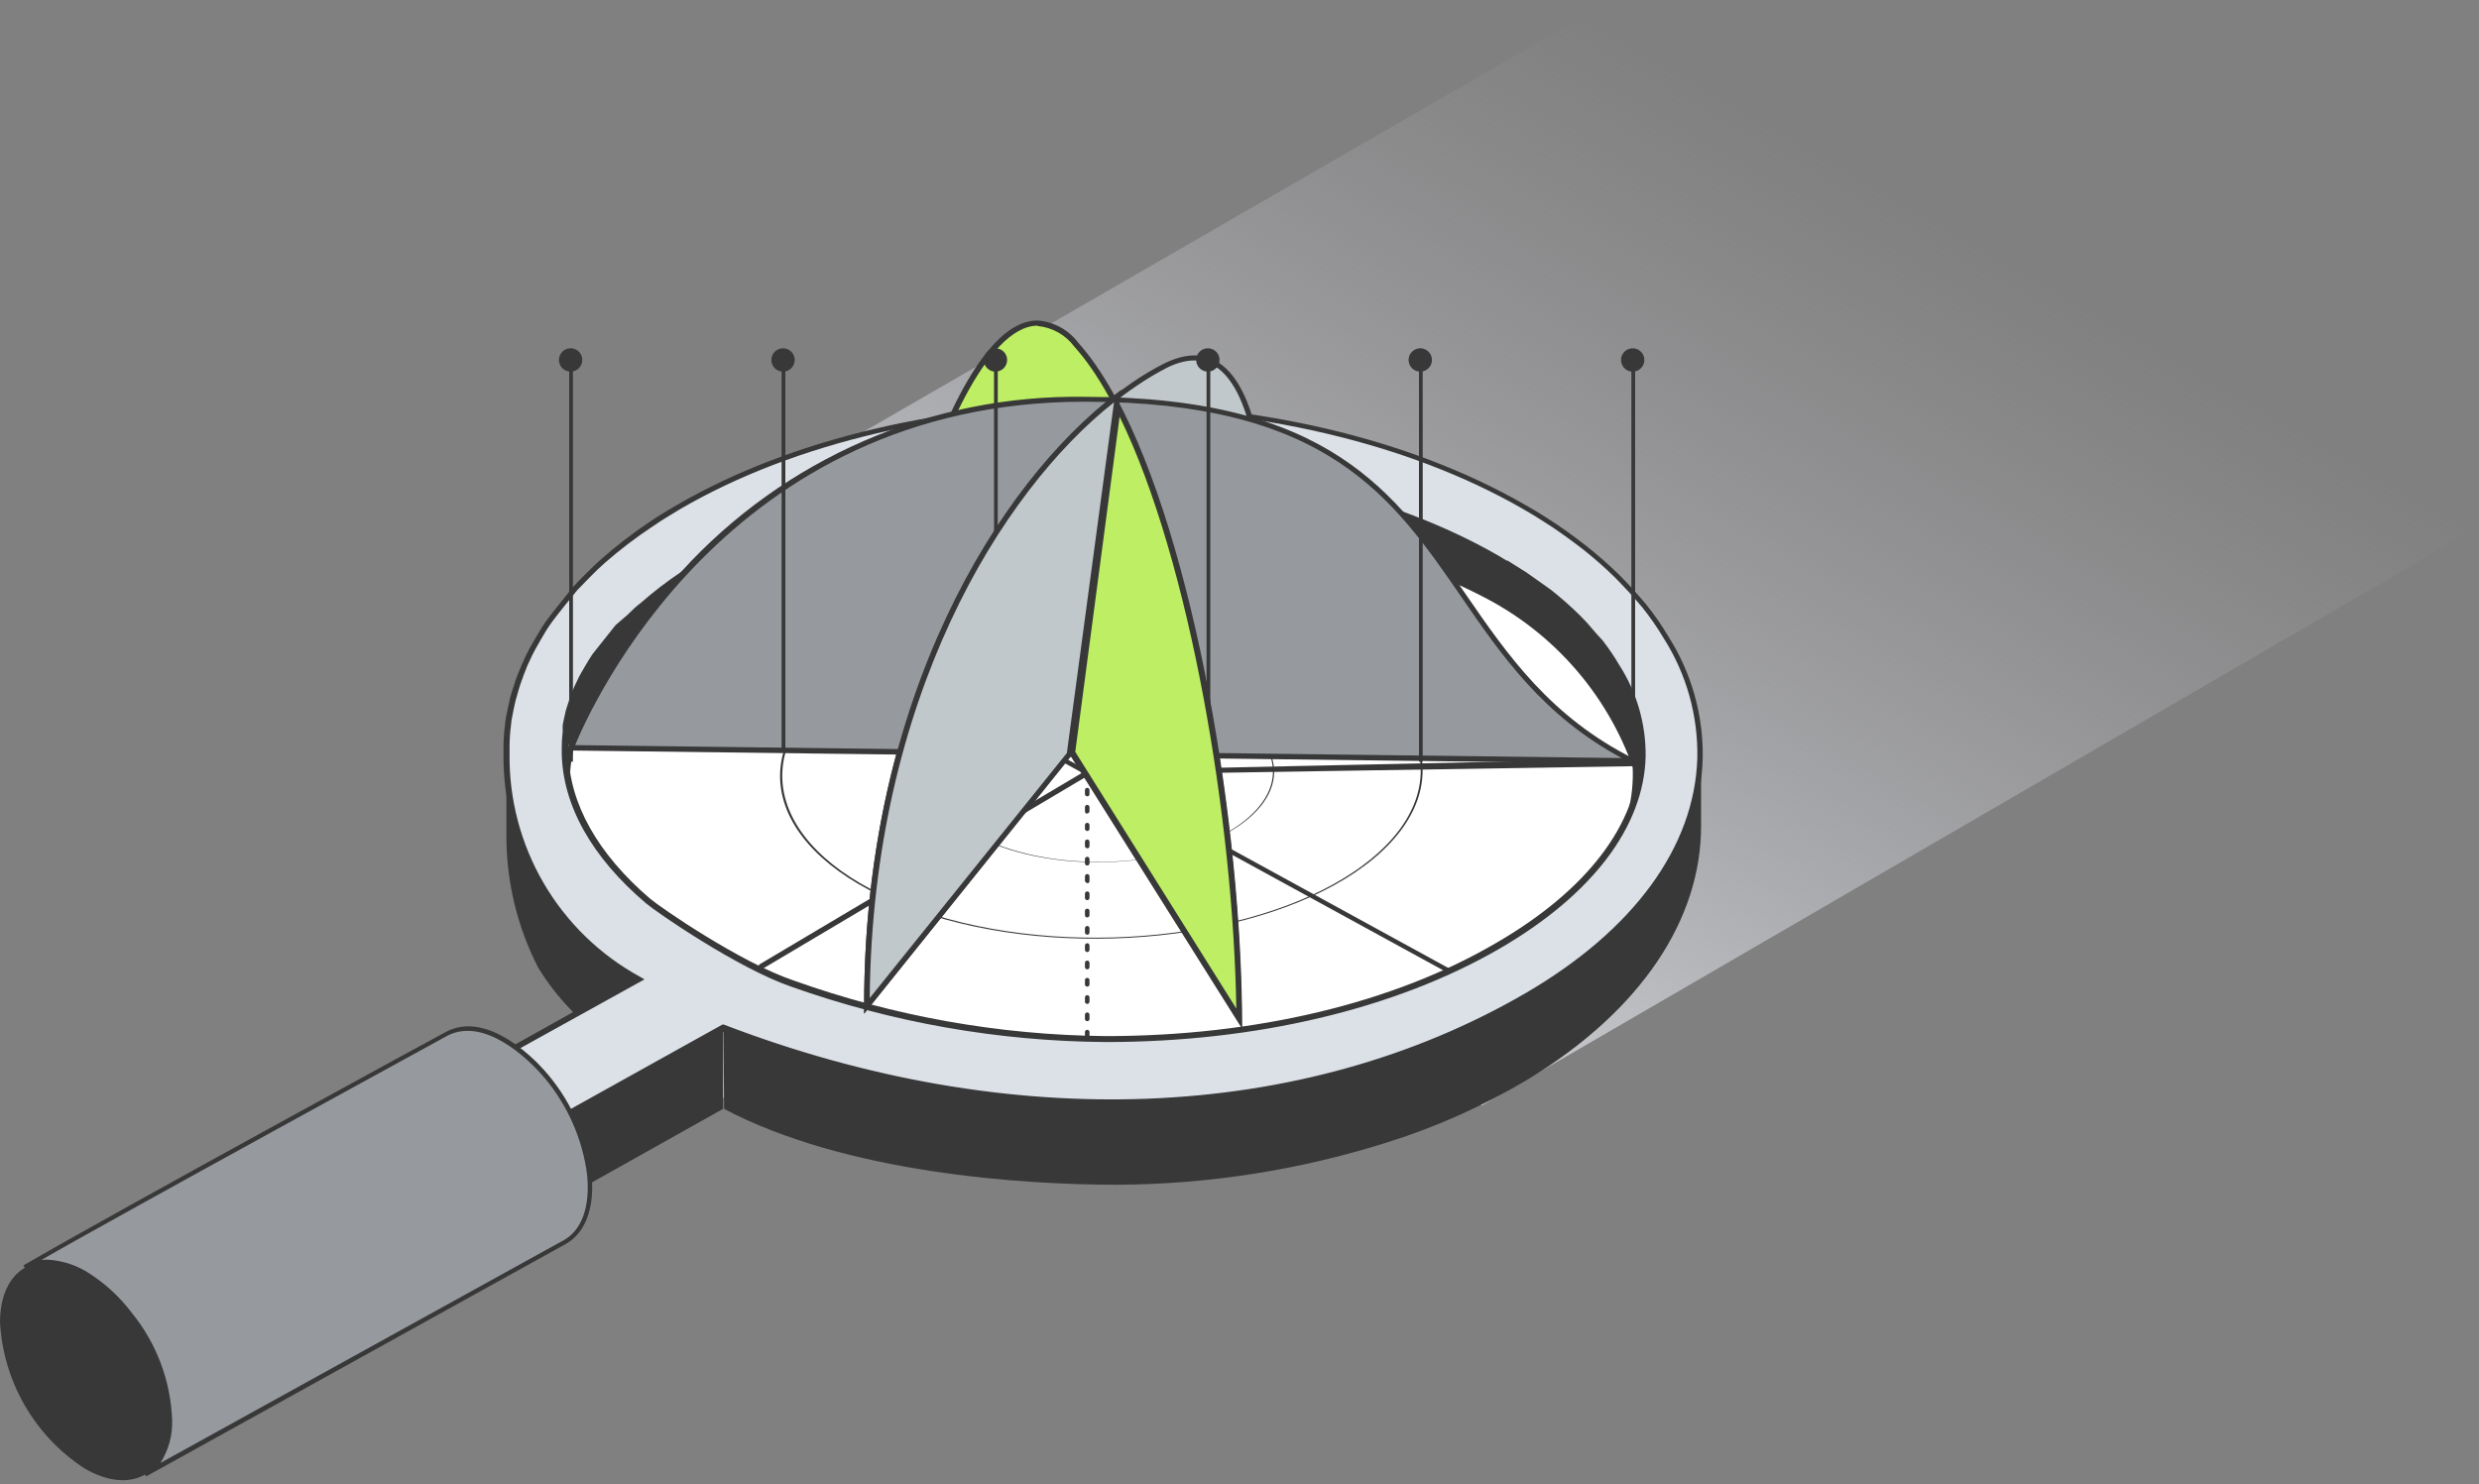
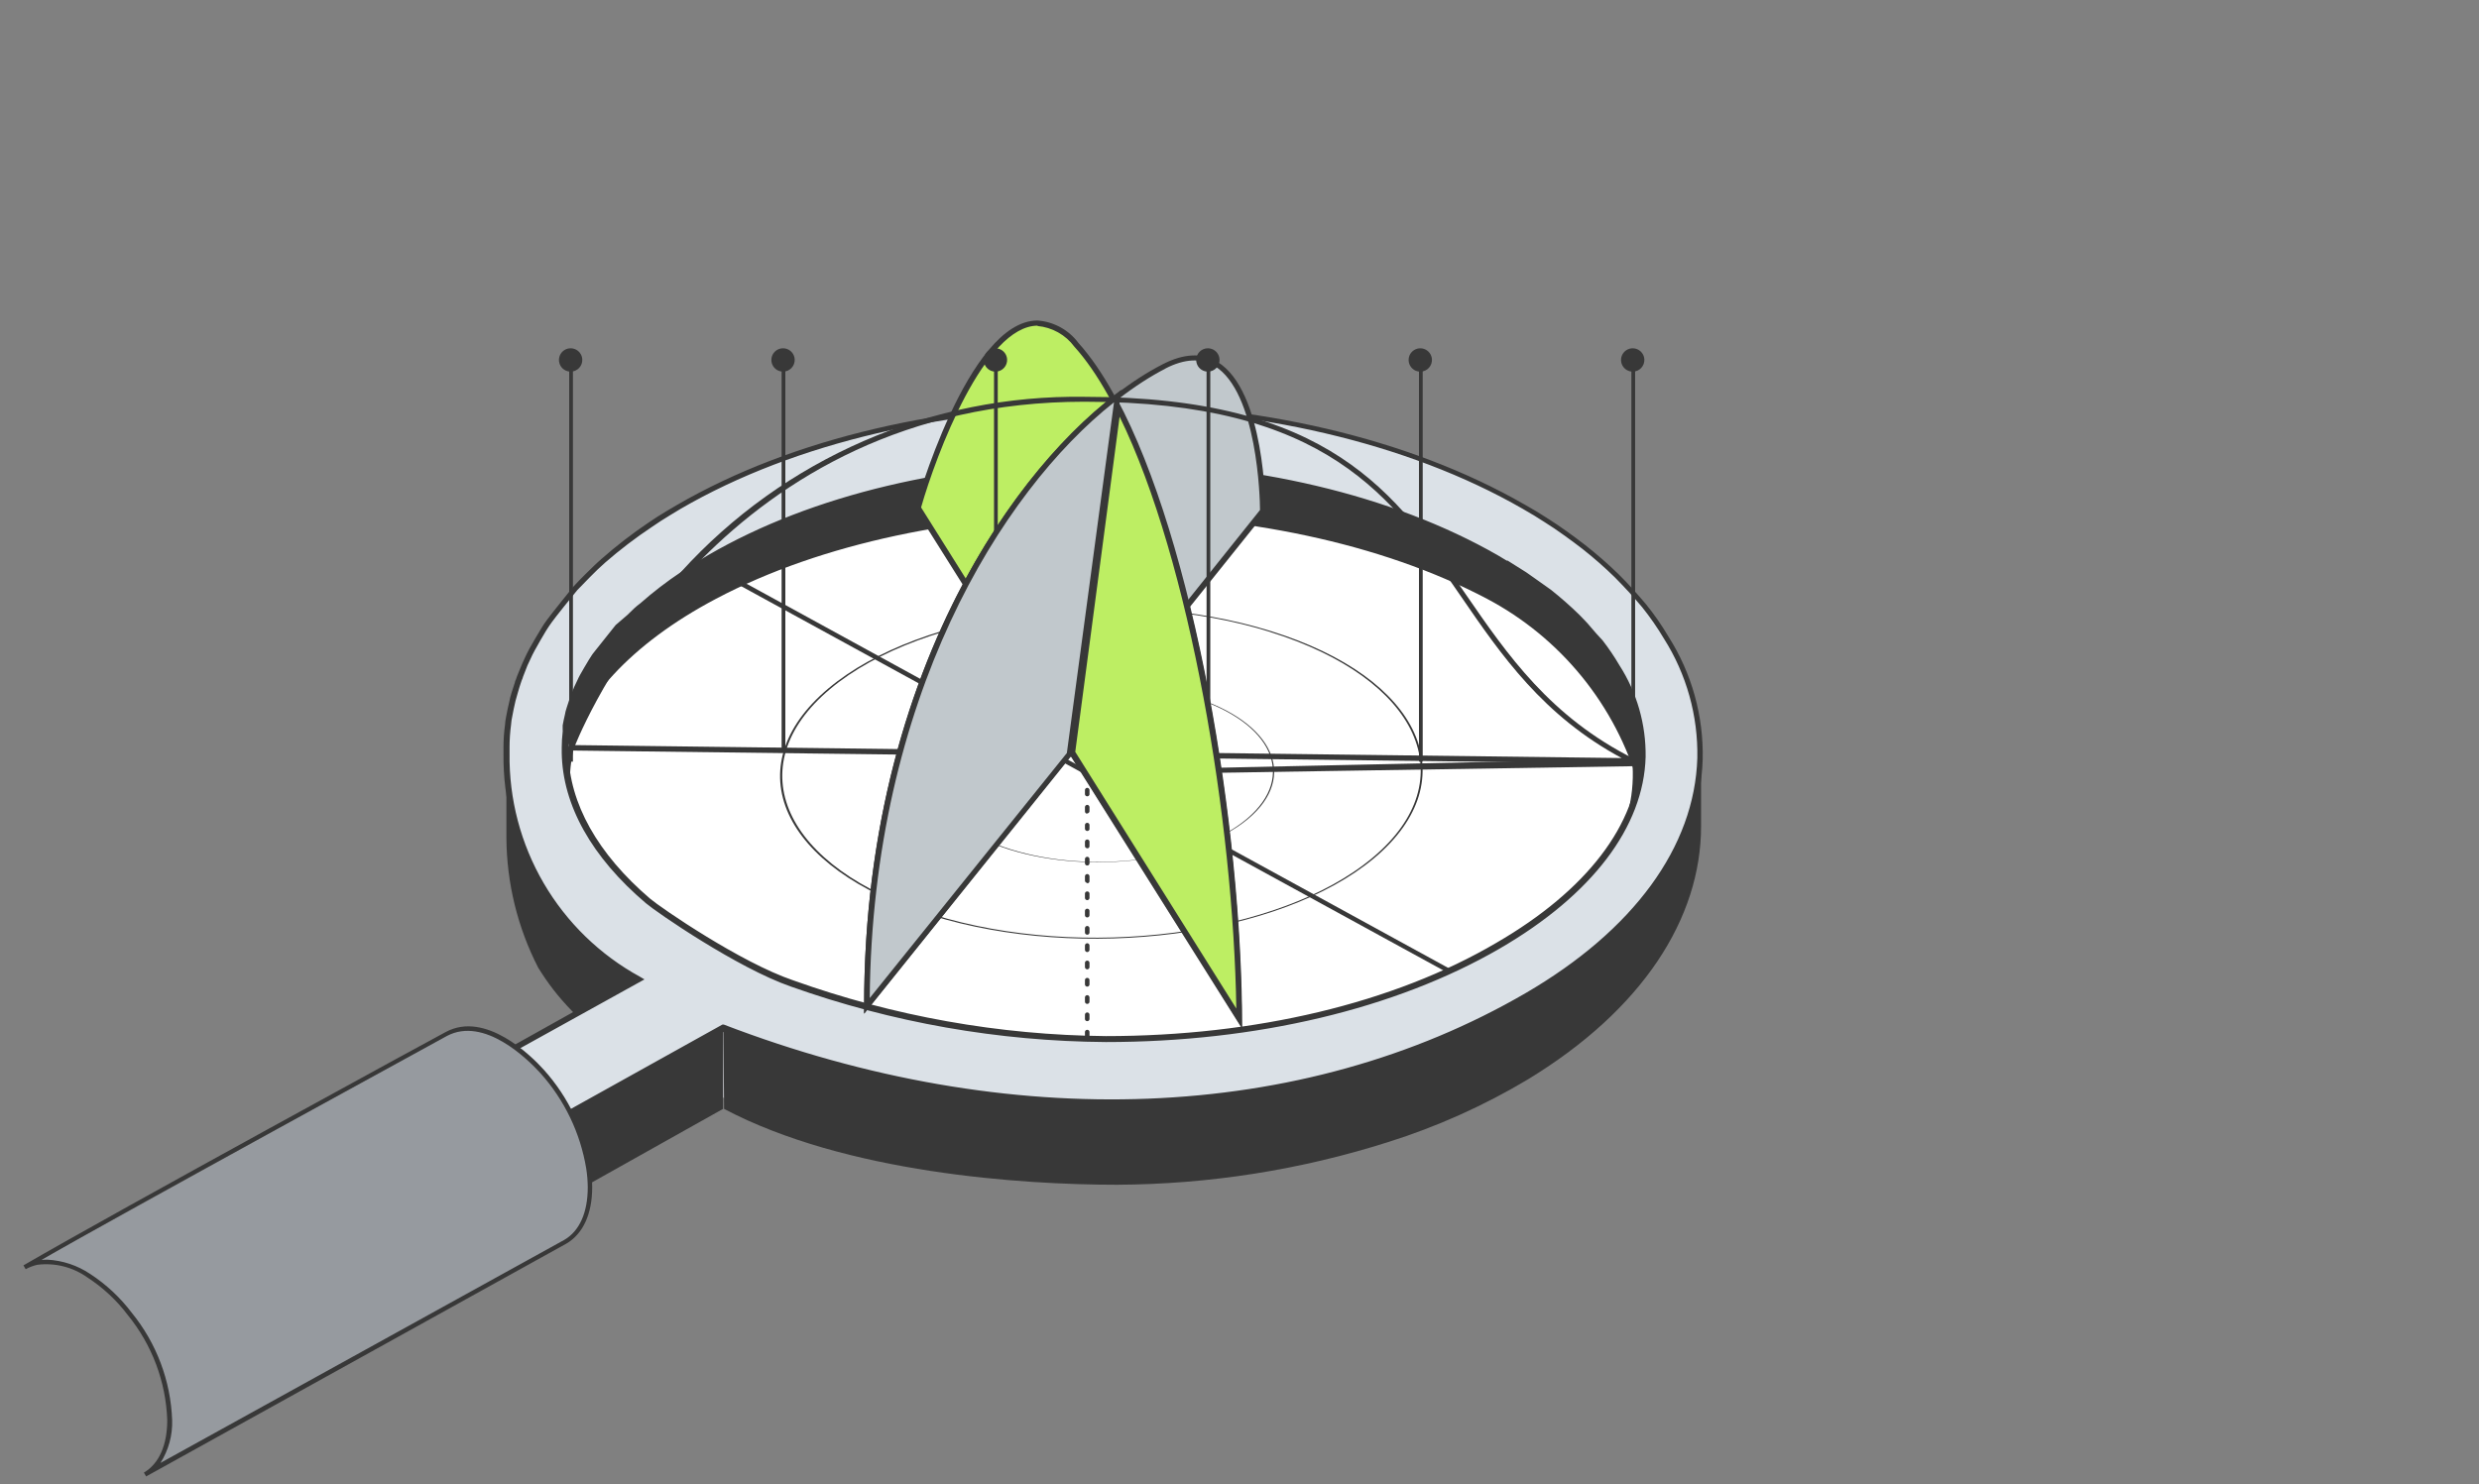
<svg xmlns="http://www.w3.org/2000/svg" width="536" height="321" viewBox="0 0 536 321" fill="none">
  <rect x="0" y="0" width="536" height="321" fill="#808080" stroke="none" />
-   <path style="mix-blend-mode:multiply" d="M132.558 124.635L320.381 239.1L535.129 114.364L348.442 0L132.558 124.635Z" fill="url(#paint0_linear_2103_130)" />
  <g style="mix-blend-mode:multiply">
    <path d="M326.412 132.306C276.321 105.911 195.948 107.223 146.841 135.233C97.734 163.244 98.542 207.354 148.608 233.649C198.673 259.944 279.071 258.884 328.178 230.747C377.285 202.61 376.478 158.727 326.412 132.306Z" fill="#C3C4C9" />
  </g>
  <path d="M299.133 114.667C245.03 97.002 173.641 106.718 140.003 136.293C106.365 165.868 123.02 204.427 177.123 222.091C231.226 239.756 302.59 230.065 336.228 200.465C369.866 170.865 353.236 132.331 299.133 114.667Z" fill="white" />
  <path d="M235.819 231.428C215.847 231.562 195.976 228.582 176.921 222.596C146.488 212.653 126.729 195.822 122.742 176.441C119.815 162.184 125.644 148.179 139.624 135.889C173.388 106.163 245.03 96.397 299.31 114.137C329.768 124.079 349.527 140.886 353.514 160.291C356.441 174.524 350.612 188.554 336.632 200.844C314.274 220.476 275.311 231.428 235.819 231.428ZM240.387 106.465C201.172 106.465 162.563 117.291 140.406 136.747C126.78 148.734 121.077 162.36 123.903 176.164C127.814 195.14 147.27 211.644 177.3 221.435C231.226 239.099 302.338 229.384 335.85 199.935C349.477 187.923 355.18 174.296 352.328 160.493C348.442 141.542 328.986 125.164 298.957 115.222C280.009 109.266 260.248 106.304 240.387 106.44V106.465Z" fill="#383838" />
  <path d="M201.449 197.992C168.896 187.898 158.903 165.843 179.116 148.885C199.33 131.927 242.203 126.375 274.807 136.495C307.41 146.614 317.327 168.644 297.14 185.576C276.952 202.509 234.053 208.086 201.449 197.992ZM274.63 136.671C242.304 126.577 199.632 132.154 179.52 148.986C159.408 165.817 169.426 187.746 201.702 197.79C233.977 207.833 276.725 202.332 296.811 185.475C316.898 168.618 306.931 146.74 274.58 136.671H274.63Z" fill="#383838" />
  <path d="M235.062 168.493C234.935 168.493 234.813 168.442 234.723 168.352C234.633 168.262 234.583 168.14 234.583 168.013V167.534C234.583 167.407 234.633 167.285 234.723 167.195C234.813 167.105 234.935 167.054 235.062 167.054C235.127 167.051 235.192 167.061 235.253 167.083C235.314 167.106 235.37 167.141 235.417 167.186C235.465 167.23 235.502 167.284 235.528 167.344C235.554 167.404 235.567 167.469 235.567 167.534V168.013C235.567 168.078 235.554 168.143 235.528 168.203C235.502 168.263 235.465 168.317 235.417 168.362C235.37 168.406 235.314 168.441 235.253 168.464C235.192 168.486 235.127 168.496 235.062 168.493ZM235.062 224.615C234.937 224.609 234.818 224.556 234.73 224.468C234.641 224.379 234.589 224.261 234.583 224.135V223.202C234.583 223.075 234.633 222.953 234.723 222.863C234.813 222.773 234.935 222.722 235.062 222.722C235.127 222.719 235.192 222.729 235.253 222.751C235.314 222.774 235.37 222.809 235.417 222.853C235.465 222.898 235.502 222.952 235.528 223.012C235.554 223.072 235.567 223.137 235.567 223.202V224.135C235.56 224.265 235.504 224.387 235.41 224.476C235.316 224.565 235.192 224.615 235.062 224.615ZM235.062 220.855C234.939 220.855 234.821 220.808 234.732 220.724C234.642 220.639 234.589 220.523 234.583 220.401V219.442C234.589 219.317 234.641 219.198 234.73 219.11C234.818 219.021 234.937 218.968 235.062 218.962C235.192 218.962 235.316 219.012 235.41 219.101C235.504 219.19 235.56 219.312 235.567 219.442V220.401C235.563 220.464 235.548 220.525 235.521 220.582C235.494 220.639 235.455 220.69 235.409 220.733C235.362 220.775 235.307 220.807 235.247 220.828C235.188 220.849 235.125 220.858 235.062 220.855ZM235.062 217.12C234.935 217.12 234.813 217.07 234.723 216.98C234.633 216.89 234.583 216.768 234.583 216.641V215.707C234.589 215.582 234.641 215.463 234.73 215.375C234.818 215.286 234.937 215.234 235.062 215.228C235.192 215.227 235.316 215.277 235.41 215.366C235.504 215.456 235.56 215.578 235.567 215.707V216.641C235.567 216.706 235.554 216.77 235.528 216.83C235.502 216.89 235.465 216.944 235.417 216.989C235.37 217.034 235.314 217.069 235.253 217.091C235.192 217.114 235.127 217.124 235.062 217.12ZM235.062 213.385C234.935 213.385 234.813 213.335 234.723 213.245C234.633 213.155 234.583 213.033 234.583 212.906V211.972C234.583 211.845 234.633 211.723 234.723 211.633C234.813 211.543 234.935 211.493 235.062 211.493C235.127 211.489 235.192 211.499 235.253 211.522C235.314 211.544 235.37 211.579 235.417 211.624C235.465 211.669 235.502 211.723 235.528 211.783C235.554 211.843 235.567 211.907 235.567 211.972V212.906C235.567 212.971 235.554 213.036 235.528 213.095C235.502 213.155 235.465 213.209 235.417 213.254C235.37 213.299 235.314 213.334 235.253 213.356C235.192 213.379 235.127 213.389 235.062 213.385ZM235.062 209.651C234.937 209.645 234.818 209.592 234.73 209.503C234.641 209.415 234.589 209.296 234.583 209.171V208.238C234.583 208.11 234.633 207.988 234.723 207.898C234.813 207.809 234.935 207.758 235.062 207.758C235.127 207.755 235.192 207.764 235.253 207.787C235.314 207.81 235.37 207.844 235.417 207.889C235.465 207.934 235.502 207.988 235.528 208.048C235.554 208.108 235.567 208.172 235.567 208.238V209.171C235.56 209.301 235.504 209.423 235.41 209.512C235.316 209.601 235.192 209.651 235.062 209.651ZM235.062 205.916C234.937 205.91 234.818 205.857 234.73 205.769C234.641 205.68 234.589 205.562 234.583 205.436V204.478C234.589 204.352 234.641 204.234 234.73 204.145C234.818 204.057 234.937 204.004 235.062 203.998C235.192 203.998 235.316 204.048 235.41 204.137C235.504 204.226 235.56 204.348 235.567 204.478V205.436C235.56 205.566 235.504 205.688 235.41 205.777C235.316 205.866 235.192 205.916 235.062 205.916ZM235.062 202.156C234.935 202.156 234.813 202.105 234.723 202.015C234.633 201.926 234.583 201.804 234.583 201.676V200.743C234.589 200.618 234.641 200.499 234.73 200.411C234.818 200.322 234.937 200.269 235.062 200.263C235.192 200.263 235.316 200.313 235.41 200.402C235.504 200.491 235.56 200.613 235.567 200.743V201.676C235.567 201.742 235.554 201.806 235.528 201.866C235.502 201.926 235.465 201.98 235.417 202.025C235.37 202.07 235.314 202.104 235.253 202.127C235.192 202.149 235.127 202.159 235.062 202.156ZM235.062 198.421C234.935 198.421 234.813 198.371 234.723 198.281C234.633 198.191 234.583 198.069 234.583 197.942V197.008C234.583 196.881 234.633 196.759 234.723 196.669C234.813 196.579 234.935 196.529 235.062 196.529C235.127 196.525 235.192 196.535 235.253 196.558C235.314 196.58 235.37 196.615 235.417 196.66C235.465 196.705 235.502 196.759 235.528 196.819C235.554 196.878 235.567 196.943 235.567 197.008V197.942C235.567 198.007 235.554 198.071 235.528 198.131C235.502 198.191 235.465 198.245 235.417 198.29C235.37 198.335 235.314 198.37 235.253 198.392C235.192 198.415 235.127 198.425 235.062 198.421ZM235.062 194.686C234.937 194.68 234.818 194.628 234.73 194.539C234.641 194.451 234.589 194.332 234.583 194.207V193.273C234.583 193.146 234.633 193.024 234.723 192.934C234.813 192.844 234.935 192.794 235.062 192.794C235.127 192.79 235.192 192.8 235.253 192.823C235.314 192.845 235.37 192.88 235.417 192.925C235.465 192.97 235.502 193.024 235.528 193.084C235.554 193.144 235.567 193.208 235.567 193.273V194.207C235.56 194.336 235.504 194.458 235.41 194.548C235.316 194.637 235.192 194.687 235.062 194.686ZM235.062 190.952C234.933 190.945 234.811 190.889 234.721 190.795C234.632 190.701 234.582 190.577 234.583 190.447V189.513C234.589 189.388 234.641 189.27 234.73 189.181C234.818 189.092 234.937 189.04 235.062 189.034C235.192 189.034 235.316 189.083 235.41 189.173C235.504 189.262 235.56 189.384 235.567 189.513V190.447C235.582 190.521 235.58 190.598 235.562 190.671C235.543 190.745 235.508 190.813 235.46 190.871C235.411 190.929 235.351 190.976 235.282 191.007C235.213 191.039 235.138 191.054 235.062 191.053V190.952ZM235.062 187.192C234.935 187.192 234.813 187.141 234.723 187.051C234.633 186.961 234.583 186.839 234.583 186.712V185.779C234.589 185.653 234.641 185.535 234.73 185.446C234.818 185.358 234.937 185.305 235.062 185.299C235.192 185.299 235.316 185.349 235.41 185.438C235.504 185.527 235.56 185.649 235.567 185.779V186.712C235.567 186.777 235.554 186.842 235.528 186.902C235.502 186.962 235.465 187.016 235.417 187.061C235.37 187.105 235.314 187.14 235.253 187.163C235.192 187.185 235.127 187.195 235.062 187.192ZM235.062 183.457C234.935 183.457 234.813 183.406 234.723 183.317C234.633 183.227 234.583 183.105 234.583 182.978V182.044C234.583 181.917 234.633 181.795 234.723 181.705C234.813 181.615 234.935 181.564 235.062 181.564C235.127 181.561 235.192 181.571 235.253 181.593C235.314 181.616 235.37 181.651 235.417 181.696C235.465 181.74 235.502 181.794 235.528 181.854C235.554 181.914 235.567 181.979 235.567 182.044V182.978C235.57 183.045 235.56 183.112 235.536 183.175C235.512 183.238 235.475 183.295 235.427 183.342C235.379 183.39 235.322 183.427 235.259 183.451C235.196 183.475 235.129 183.486 235.062 183.482V183.457ZM235.062 179.722C234.937 179.716 234.818 179.664 234.73 179.575C234.641 179.486 234.589 179.368 234.583 179.243V178.435C234.583 178.308 234.633 178.186 234.723 178.096C234.813 178.006 234.935 177.956 235.062 177.956C235.127 177.952 235.192 177.962 235.253 177.985C235.314 178.007 235.37 178.042 235.417 178.087C235.465 178.132 235.502 178.186 235.528 178.246C235.554 178.306 235.567 178.37 235.567 178.435V179.369C235.533 179.475 235.466 179.568 235.374 179.632C235.283 179.695 235.173 179.727 235.062 179.722ZM235.062 175.987C234.933 175.981 234.811 175.925 234.721 175.831C234.632 175.737 234.582 175.612 234.583 175.483V174.549C234.589 174.424 234.641 174.305 234.73 174.217C234.818 174.128 234.937 174.076 235.062 174.07C235.192 174.069 235.316 174.119 235.41 174.208C235.504 174.298 235.56 174.42 235.567 174.549V175.483C235.548 175.603 235.487 175.713 235.395 175.792C235.302 175.871 235.184 175.913 235.062 175.912V175.987ZM235.062 172.227C234.935 172.227 234.813 172.177 234.723 172.087C234.633 171.997 234.583 171.875 234.583 171.748V170.865C234.589 170.74 234.641 170.621 234.73 170.533C234.818 170.444 234.937 170.391 235.062 170.385C235.192 170.385 235.316 170.435 235.41 170.524C235.504 170.613 235.56 170.735 235.567 170.865V171.798C235.554 171.921 235.494 172.034 235.4 172.114C235.306 172.194 235.185 172.235 235.062 172.227ZM235.062 227.895C234.935 227.895 234.813 227.845 234.723 227.755C234.633 227.665 234.583 227.543 234.583 227.416V226.936C234.583 226.809 234.633 226.687 234.723 226.597C234.813 226.508 234.935 226.457 235.062 226.457C235.127 226.454 235.192 226.463 235.253 226.486C235.314 226.509 235.37 226.543 235.417 226.588C235.465 226.633 235.502 226.687 235.528 226.747C235.554 226.807 235.567 226.871 235.567 226.936V227.416C235.567 227.481 235.554 227.546 235.528 227.605C235.502 227.665 235.465 227.719 235.417 227.764C235.37 227.809 235.314 227.844 235.253 227.866C235.192 227.889 235.127 227.899 235.062 227.895Z" fill="#383838" />
  <path d="M218.382 183.785C200.894 178.334 195.494 166.499 206.395 157.364C217.297 148.229 240.361 145.251 257.874 150.702C275.387 156.153 280.737 167.988 269.861 177.098C258.985 186.207 235.895 189.21 218.382 183.785ZM257.748 150.803C240.336 145.378 217.372 148.28 206.572 157.415C195.771 166.55 201.121 178.259 218.508 183.684C235.895 189.109 258.884 186.207 269.659 177.047C280.434 167.887 275.135 156.203 257.748 150.803Z" fill="#383838" />
-   <path d="M164.783 209.474C164.631 209.471 164.483 209.427 164.354 209.348C164.272 209.304 164.203 209.238 164.154 209.158C164.105 209.079 164.079 208.987 164.077 208.894V208.717L164.304 208.515L313.012 120.194C313.12 120.168 313.232 120.168 313.34 120.194C313.481 120.156 313.629 120.156 313.769 120.194C313.858 120.239 313.933 120.307 313.986 120.392C314.04 120.476 314.069 120.573 314.072 120.673V120.875L313.82 121.077L165.111 209.399C165.011 209.453 164.897 209.479 164.783 209.474Z" fill="#383838" />
  <path d="M329.364 218.508C329.366 218.417 329.341 218.328 329.292 218.251C329.242 218.175 329.171 218.115 329.087 218.079L157.768 124.256C157.379 124.4 157.006 124.587 156.658 124.812L328.405 218.811C328.537 218.849 328.677 218.849 328.809 218.811C328.917 218.837 329.029 218.837 329.137 218.811L329.364 218.634V218.508Z" fill="#383838" />
  <path d="M235.037 166.65L352.706 164.127C353.337 164.127 353.741 164.455 353.792 164.859C353.804 164.949 353.797 165.041 353.771 165.128C353.745 165.215 353.7 165.295 353.64 165.363C353.534 165.478 353.405 165.568 353.261 165.629C353.118 165.69 352.963 165.72 352.807 165.717L235.037 167.584V166.65Z" fill="#383838" />
  <path d="M321.516 111.891C275.488 87.615 200.642 87.666 154.815 111.891C127.764 126.224 116.761 145.882 121.859 164.531C125.265 151.737 136.268 139.296 154.815 129.505C200.642 105.254 275.488 105.204 321.516 129.505C329.417 133.686 336.393 139.416 342.03 146.353C347.666 153.29 351.847 161.292 354.322 169.881C359.52 151.055 348.921 126.3 321.516 111.891ZM109.494 162.815V181.211C109.552 190.973 111.903 200.585 116.358 209.272C120.269 215.606 125.19 221.183 137.252 230.267L140.003 210.761C140.003 210.761 112.623 178.788 109.494 162.815Z" fill="#383838" />
  <path d="M156.355 214.167C171.496 220.148 177.072 221.965 182.649 223.58C193.521 226.729 204.652 228.908 215.909 230.09C235.648 232.242 255.592 231.622 275.16 228.248C294.526 225.144 313.162 218.525 330.147 208.716C355.18 193.576 367.797 164.858 367.797 164.858V178.712C367.797 198.572 355.18 218.381 330.273 233.497C320.797 239.153 310.694 243.684 300.168 246.998C281.192 253.031 261.409 256.146 241.497 256.234C220.93 256.234 182.851 253.71 156.557 239.831L156.355 214.167ZM156.329 239.831L116.963 261.911L117.014 244.247L156.329 222.217V239.831Z" fill="#383838" />
  <path d="M107.172 228.905L113.203 246.216L156.304 222.243C223.479 248.007 285.91 241.143 330.222 215.404C354.675 201.172 367.116 182.599 367.671 164.026C367.843 154.759 365.299 145.645 360.353 137.807C358.933 135.436 357.347 133.167 355.609 131.019C354.7 129.909 353.792 128.823 352.807 127.764C351.823 126.704 350.763 125.568 349.678 124.483C347.414 122.286 345.038 120.206 342.562 118.25C341.25 117.266 340.039 116.231 338.55 115.247L336.43 113.784L332.014 110.957L329.617 109.569C279.147 80.373 197.134 80.373 146.892 109.569C146.109 110.024 145.352 110.453 144.595 110.932C143.233 111.765 141.92 112.598 140.659 113.455C137.124 115.809 133.752 118.397 130.565 121.203C129.404 122.212 128.294 123.272 127.284 124.306C126.275 125.341 125.341 126.25 124.433 127.234L118.805 134.325C118.322 134.981 117.875 135.663 117.468 136.369C117.19 136.772 115.601 139.498 115.121 140.431C114.642 141.365 114.465 141.668 114.187 142.274C113.91 142.879 113.708 143.283 113.481 143.813C113.254 144.343 112.799 145.428 112.471 146.336C112.345 146.791 112.143 147.22 112.017 147.674C111.689 148.608 110.957 151.182 110.882 151.56C110.604 152.696 110.352 153.856 110.15 154.992C110.03 155.584 109.946 156.182 109.897 156.784C109.669 158.456 109.56 160.143 109.569 161.831C109.569 161.831 109.569 162.108 109.569 162.26V163.193C109.822 177.653 114.616 198.32 138.135 211.896L107.172 228.905ZM139.977 194.812C128.42 184.996 122.187 173.918 122.01 162.739V161.629C122.011 160.54 122.079 159.453 122.212 158.373C122.237 158.164 122.237 157.952 122.212 157.743C122.212 157.566 122.212 157.187 122.363 156.985C122.49 156.153 122.691 155.32 122.893 154.462C122.893 154.109 123.499 152.317 123.726 151.61C123.726 151.308 123.928 151.005 124.054 150.677L124.811 148.759L125.392 147.548C125.568 147.169 125.795 146.69 126.048 146.235C126.3 145.781 127.612 143.485 127.94 142.98C128.268 142.475 128.445 142.173 128.723 141.744C129.606 140.633 132.836 136.571 133.77 135.536C134.703 134.501 135.208 133.997 135.94 133.265C136.672 132.533 137.782 131.448 138.69 130.741C141.479 128.265 144.439 125.988 147.548 123.928C148.734 123.146 149.869 122.414 151.055 121.707C151.585 121.354 151.964 121.152 152.342 120.925L153.301 120.395C175.533 107.5 205.714 100.333 238.04 100.333C270.365 100.333 300.698 107.525 323.283 120.521C323.989 120.975 324.772 121.404 325.478 121.833C326.765 122.616 328.128 123.499 329.465 124.357L331.257 125.619C332.468 126.451 333.654 127.335 334.765 128.142C336.884 129.833 338.954 131.65 340.821 133.467C341.654 134.325 342.587 135.233 343.344 136.167C344.101 137.1 344.985 138.009 345.742 138.968C347.056 140.612 348.262 142.34 349.35 144.141C353.094 149.942 355.043 156.719 354.952 163.622C354.549 178.561 343.445 193.096 323.762 204.528C301.404 217.549 271.274 224.716 238.973 224.716C215.812 224.526 192.845 220.475 171.016 212.729C159.963 208.868 142.627 197.084 140.028 194.863L139.977 194.812Z" fill="#DBE1E7" />
  <path d="M112.926 247.2L106.466 228.653L136.747 211.72C128.18 206.831 121.076 199.74 116.173 191.18C111.27 182.621 108.746 172.906 108.863 163.042V162.108C108.85 162.016 108.85 161.923 108.863 161.831C108.851 160.143 108.961 158.456 109.191 156.784C109.225 156.172 109.31 155.565 109.443 154.967C109.62 153.983 109.847 152.847 110.175 151.51C110.175 151.131 111.008 148.507 111.336 147.573C111.336 147.346 111.487 147.119 111.588 146.867C111.667 146.669 111.734 146.466 111.79 146.261C112.143 145.378 112.471 144.545 112.825 143.737L113.531 142.173C113.809 141.567 114.137 140.911 114.465 140.306C114.793 139.7 116.559 136.647 116.862 136.192C117.269 135.473 117.725 134.781 118.225 134.123C119.032 132.987 123.827 127.032 123.877 126.982C124.811 125.972 125.745 124.988 126.754 124.004C127.764 123.02 128.975 121.808 130.06 120.875C133.252 118.06 136.624 115.455 140.154 113.077C141.416 112.219 142.677 111.387 144.091 110.554L146.412 109.191C196.882 79.919 279.046 79.919 329.768 109.191L331.736 110.327L332.165 110.579C333.705 111.513 335.168 112.472 336.632 113.431L338.626 114.818C340.14 115.878 341.477 116.913 342.764 117.897C345.279 119.871 347.688 121.977 349.981 124.206C350.965 125.19 352.101 126.351 353.136 127.512C354.17 128.672 354.902 129.505 355.962 130.767C357.716 132.945 359.31 135.247 360.731 137.656C365.778 145.585 368.36 154.832 368.15 164.228C367.57 183.886 354.145 202.307 330.298 216.136C281.721 244.349 218.256 246.897 156.178 223.126L112.926 247.2ZM107.879 229.258L113.506 245.358L156.203 221.587H156.481C218.357 245.333 281.544 242.86 329.844 214.799C353.211 201.197 366.409 183.154 366.989 163.951C367.169 154.804 364.65 145.808 359.747 138.085C358.348 135.734 356.788 133.483 355.079 131.347C354.17 130.287 353.262 129.202 352.278 128.142C351.293 127.083 350.158 125.871 349.174 124.887C346.941 122.7 344.59 120.636 342.133 118.705C340.821 117.695 339.483 116.686 338.121 115.727L336.026 114.263C334.588 113.33 333.124 112.371 331.61 111.437L331.206 111.21L329.238 110.049C278.769 81.004 197.185 81.004 147.169 110.049L144.873 111.437C143.535 112.244 142.223 113.077 140.961 113.96C137.435 116.306 134.063 118.877 130.868 121.657C129.808 122.591 128.748 123.6 127.637 124.736C126.527 125.871 125.72 126.679 124.811 127.638C124.458 128.041 119.764 133.871 119.285 134.603C118.856 135.183 118.427 135.839 117.973 136.571C117.518 137.303 116.156 139.675 115.651 140.608C115.146 141.542 115.02 141.82 114.743 142.425L114.036 143.939L113.052 146.463C113.052 146.64 112.9 146.867 112.825 147.094L112.598 147.75C112.269 148.658 111.563 151.232 111.462 151.586C111.159 152.872 110.932 153.983 110.755 154.967C110.623 155.539 110.539 156.122 110.503 156.708C110.286 158.323 110.177 159.95 110.175 161.579V162.941C110.037 172.794 112.589 182.498 117.555 191.009C122.522 199.519 129.716 206.514 138.362 211.241L139.346 211.821L107.879 229.258ZM239.1 225.372C215.876 225.21 192.844 221.15 170.966 213.36C159.433 209.348 142.021 197.361 139.649 195.343C127.94 185.4 121.632 174.145 121.455 162.815V161.679C121.458 160.558 121.525 159.437 121.657 158.323C121.68 158.147 121.68 157.969 121.657 157.793V156.885C121.783 156.153 121.96 155.346 122.187 154.361C122.187 153.983 122.818 152.191 123.045 151.459L123.373 150.5L124.155 148.557L124.458 147.926L124.887 147.018C125.038 146.69 125.215 146.311 125.417 145.958C125.619 145.605 126.981 143.208 127.335 142.678C127.513 142.365 127.706 142.062 127.915 141.769L128.117 141.466L128.773 140.634C130.06 139.019 132.407 136.041 133.113 135.183L135.637 133.013C136.697 131.953 137.53 131.145 138.438 130.489C141.249 128.011 144.225 125.726 147.346 123.651C148.406 122.944 149.516 122.237 150.879 121.405L152.14 120.648L153.15 120.042C175.533 107.021 205.739 99.854 238.216 99.854C270.693 99.854 301.076 107.071 323.762 120.042L325.781 121.253H325.983L329.995 123.777L331.787 125.039C332.948 125.846 334.134 126.729 335.345 127.562C337.47 129.25 339.508 131.044 341.452 132.937C342.285 133.795 343.218 134.729 343.975 135.662C344.732 136.596 345.616 137.53 346.499 138.489C347.823 140.201 349.037 141.996 350.133 143.864C353.931 149.774 355.906 156.673 355.81 163.698C355.407 178.839 344.202 193.576 324.292 205.134C301.808 218.18 271.577 225.372 239.1 225.372ZM238.09 100.914C205.84 100.914 175.861 108.005 153.68 120.9L152.696 121.506L151.434 122.263C150.071 123.07 148.91 123.777 147.952 124.483C144.865 126.525 141.923 128.776 139.145 131.221C138.261 131.978 137.454 132.76 136.419 133.745C135.385 134.729 134.981 135.233 134.249 136.016C133.517 136.798 131.221 139.801 129.959 141.391L129.152 142.451L128.596 143.334C128.268 143.813 127.133 145.857 126.729 146.539C126.527 146.892 126.351 147.245 126.199 147.548L125.77 148.456C125.77 148.658 125.593 148.86 125.518 149.037L124.761 150.929L124.433 151.838C124.206 152.544 123.701 154.361 123.6 154.639C123.373 155.573 123.221 156.355 123.095 157.162C123.083 157.288 123.083 157.415 123.095 157.541V157.945C123.111 158.146 123.111 158.349 123.095 158.55C122.961 159.588 122.894 160.633 122.893 161.679V162.79C123.095 173.742 129.227 184.668 140.558 194.358C142.905 196.352 160.115 208.162 171.496 212.023C193.198 219.792 216.049 223.87 239.1 224.085C271.324 224.085 301.329 216.969 323.56 203.897C343.067 192.592 354.044 178.259 354.448 163.522C354.517 156.734 352.596 150.075 348.921 144.368C347.854 142.606 346.665 140.919 345.363 139.321C344.606 138.362 343.799 137.454 342.991 136.546C342.184 135.637 341.25 134.703 340.468 133.871C338.563 132.005 336.558 130.244 334.462 128.597C333.301 127.663 332.115 126.805 330.979 126.073L329.188 124.811C327.901 123.928 326.513 123.045 325.251 122.288H325.074L323.03 121.102C300.521 108.056 270.365 100.914 238.115 100.914H238.09Z" fill="#383838" />
  <path d="M117.316 231.731C122.628 237.595 126.133 244.868 127.41 252.676C127.621 254.037 127.731 255.412 127.738 256.79C127.738 262.568 125.669 266.656 122.389 268.549L31.544 319.019C34.849 317.101 36.868 313.013 36.893 307.234C36.584 298.853 33.555 290.801 28.263 284.296C25.809 281.047 22.813 278.247 19.405 276.019C16.166 273.71 12.17 272.718 8.227 273.243C7.278 273.443 6.366 273.792 5.526 274.277L96.826 223.808C103.993 219.669 112.648 226.609 117.316 231.731Z" fill="#969A9F" />
  <path d="M31.594 319.321L31.114 318.488C34.395 316.571 36.161 312.533 36.161 307.133C35.869 298.835 32.874 290.86 27.632 284.421C25.213 281.212 22.249 278.454 18.876 276.271C15.743 274.043 11.889 273.071 8.075 273.545C7.193 273.745 6.344 274.068 5.552 274.504L5.072 273.671C25.714 261.685 96.271 223.202 96.372 223.202C104.926 218.584 114.793 228.249 117.619 231.403C122.946 237.355 126.45 244.713 127.713 252.6C127.923 253.987 128.033 255.387 128.041 256.789C128.041 262.568 126.048 266.883 122.439 268.978L31.594 319.321ZM10.22 272.435C13.528 272.61 16.727 273.673 19.481 275.514C22.937 277.766 25.977 280.601 28.465 283.892C33.837 290.478 36.912 298.639 37.221 307.133C37.33 310.403 36.451 313.631 34.698 316.394L122.035 268.145C125.316 266.227 127.082 262.215 127.082 256.789C127.073 255.437 126.963 254.088 126.754 252.752C125.487 245.045 122.037 237.864 116.812 232.059C114.112 229.107 104.699 219.77 96.624 224.06C96.22 224.312 25.563 262.871 8.984 272.485L10.22 272.435Z" fill="#383838" />
-   <path d="M18.421 275.438C23.752 278.907 28.187 283.586 31.366 289.093C34.545 294.601 36.379 300.782 36.717 307.133C36.717 318.766 28.465 323.485 18.295 317.605C12.968 314.139 8.535 309.464 5.356 303.961C2.177 298.458 0.342 292.282 0 285.936C0.05 274.328 8.302 269.609 18.421 275.438Z" fill="#383838" />
  <path d="M198.497 109.923C199.481 106.516 210.408 69.926 224.312 69.926C225.962 70.06 227.566 70.541 229.018 71.337C230.471 72.132 231.739 73.225 232.74 74.544C253.509 97.659 267.539 167.912 267.892 220.325L198.497 109.923Z" fill="#BDEE63" />
  <path d="M224.312 70.506C225.881 70.645 227.403 71.115 228.778 71.885C230.152 72.655 231.348 73.707 232.286 74.972C252.474 97.305 266.53 167.206 267.287 218.256L199.153 109.746C202.408 98.34 212.855 70.43 224.388 70.43L224.312 70.506ZM224.312 69.32C209.171 69.32 197.841 110.024 197.841 110.024L268.498 222.394C268.498 171.596 254.568 97.961 233.169 74.165C232.13 72.767 230.8 71.61 229.271 70.773C227.742 69.937 226.05 69.441 224.312 69.32Z" fill="#383838" />
  <path d="M251.717 79.187C223.353 93.798 187.444 143.384 187.444 217.549L273.015 110.554C273.015 110.554 273.015 68.235 251.717 79.187Z" fill="#C1C8CC" />
  <path d="M186.838 219.24V217.549C186.838 140.028 225.473 92.031 251.439 78.758C255.982 76.436 259.943 76.234 263.249 78.278C273.495 84.537 273.621 109.57 273.621 110.655V110.857L273.495 111.008L186.838 219.24ZM251.994 79.717C226.457 92.839 188.605 139.877 188.05 215.833L272.435 110.301C272.435 107.778 271.854 84.789 262.618 79.162C259.716 77.395 256.133 77.572 251.994 79.692V79.717Z" fill="#383838" />
-   <path d="M234.456 86.303C151.182 86.303 123.423 161.73 123.423 161.73L353.06 164.581C304.71 140.583 319.447 86.303 234.456 86.303Z" fill="#969A9F" />
  <path d="M355.735 165.187L122.641 162.31L122.919 161.528C128.757 147.582 137 134.77 147.27 123.676C158.284 111.54 171.754 101.887 186.787 95.361C201.82 88.834 218.07 85.583 234.456 85.823C287.449 85.823 301.808 106.592 316.949 128.571C325.932 141.618 335.219 155.093 353.413 164.177L355.735 165.187ZM124.357 161.149L350.637 163.95C333.629 154.79 324.645 141.744 315.965 129.101C301.026 107.399 286.894 86.883 234.456 86.883C157.061 86.883 127.638 153.2 124.357 161.149Z" fill="#383838" />
  <path d="M306.804 77.673H307.612V164.733H306.804V77.673Z" fill="#383838" />
  <path d="M309.606 77.673C309.57 77.178 309.39 76.704 309.086 76.311C308.783 75.918 308.37 75.623 307.9 75.463C307.43 75.303 306.923 75.286 306.443 75.413C305.963 75.54 305.531 75.806 305.201 76.177C304.872 76.549 304.659 77.009 304.59 77.501C304.52 77.992 304.598 78.493 304.812 78.941C305.026 79.389 305.368 79.764 305.794 80.019C306.22 80.273 306.712 80.397 307.208 80.373C307.544 80.357 307.874 80.274 308.177 80.129C308.481 79.984 308.752 79.78 308.975 79.528C309.199 79.276 309.37 78.983 309.478 78.664C309.586 78.346 309.629 78.009 309.606 77.673ZM352.732 77.673H353.539V164.733H352.732V77.673Z" fill="#383838" />
  <path d="M355.533 77.673C355.498 77.178 355.317 76.704 355.014 76.311C354.71 75.918 354.297 75.623 353.827 75.463C353.357 75.303 352.85 75.286 352.37 75.413C351.89 75.54 351.458 75.806 351.129 76.177C350.799 76.549 350.586 77.009 350.517 77.501C350.448 77.992 350.525 78.493 350.739 78.941C350.953 79.389 351.295 79.764 351.721 80.019C352.148 80.273 352.64 80.397 353.136 80.373C353.472 80.357 353.801 80.274 354.105 80.129C354.408 79.984 354.679 79.78 354.903 79.528C355.126 79.276 355.297 78.983 355.405 78.664C355.513 78.346 355.557 78.009 355.533 77.673ZM214.925 77.673H215.732V164.733H214.925V77.673Z" fill="#383838" />
  <path d="M217.751 77.673C217.716 77.178 217.535 76.704 217.232 76.311C216.928 75.918 216.516 75.623 216.045 75.463C215.575 75.303 215.068 75.286 214.588 75.413C214.108 75.54 213.676 75.806 213.347 76.177C213.017 76.549 212.804 77.009 212.735 77.501C212.666 77.992 212.743 78.493 212.957 78.941C213.172 79.389 213.513 79.764 213.939 80.019C214.366 80.273 214.858 80.397 215.354 80.373C215.69 80.357 216.019 80.274 216.323 80.129C216.626 79.984 216.897 79.78 217.121 79.528C217.344 79.276 217.515 78.983 217.623 78.664C217.731 78.346 217.775 78.009 217.751 77.673ZM123.07 77.673H123.878V164.733H123.07V77.673Z" fill="#383838" />
  <path d="M125.896 77.673C125.862 77.183 125.685 76.713 125.388 76.322C125.09 75.931 124.685 75.635 124.222 75.471C123.759 75.307 123.258 75.282 122.781 75.398C122.304 75.514 121.871 75.768 121.535 76.127C121.2 76.486 120.976 76.935 120.893 77.419C120.809 77.903 120.868 78.401 121.063 78.852C121.258 79.303 121.581 79.687 121.991 79.957C122.401 80.227 122.882 80.372 123.373 80.373C123.72 80.374 124.063 80.303 124.381 80.166C124.699 80.028 124.986 79.826 125.223 79.573C125.459 79.319 125.641 79.02 125.757 78.693C125.873 78.366 125.921 78.019 125.896 77.673ZM168.997 77.673H169.805V162.739H168.997V77.673Z" fill="#383838" />
  <path d="M171.824 77.673C171.789 77.183 171.612 76.713 171.315 76.322C171.018 75.931 170.613 75.635 170.15 75.471C169.687 75.307 169.186 75.282 168.708 75.398C168.231 75.514 167.798 75.768 167.463 76.127C167.127 76.486 166.904 76.935 166.82 77.419C166.736 77.903 166.795 78.401 166.99 78.852C167.185 79.303 167.508 79.687 167.918 79.957C168.329 80.227 168.809 80.372 169.3 80.373C169.647 80.374 169.99 80.303 170.308 80.166C170.627 80.028 170.913 79.826 171.15 79.573C171.387 79.319 171.569 79.02 171.685 78.693C171.801 78.366 171.848 78.019 171.824 77.673ZM260.877 77.673H261.685V164.733H260.877V77.673Z" fill="#383838" />
  <path d="M263.678 77.673C263.644 77.183 263.467 76.713 263.17 76.322C262.872 75.931 262.467 75.635 262.004 75.471C261.541 75.307 261.04 75.282 260.563 75.398C260.086 75.514 259.653 75.768 259.317 76.127C258.982 76.486 258.758 76.935 258.674 77.419C258.591 77.903 258.65 78.401 258.845 78.852C259.04 79.303 259.362 79.687 259.773 79.957C260.183 80.227 260.663 80.372 261.155 80.373C261.501 80.374 261.845 80.303 262.163 80.166C262.481 80.028 262.768 79.826 263.004 79.573C263.241 79.319 263.423 79.02 263.539 78.693C263.655 78.366 263.702 78.019 263.678 77.673Z" fill="#383838" />
  <path d="M241.623 85.647C215.505 105.607 187.419 151.938 187.419 217.549L231.201 163.117L241.623 85.647Z" fill="#C1C8CC" />
  <path d="M186.838 219.239V217.549C186.838 150.525 216.161 104.346 241.295 85.192L242.431 84.309L231.807 163.294L231.68 163.445L186.838 219.239ZM240.866 87.009C216.388 106.364 188.63 151.181 188.05 215.858L230.671 162.865L240.866 87.009Z" fill="#383838" />
  <path d="M231.857 162.966L241.749 88.221C257.874 119.714 267.59 179.066 267.892 220.325L231.857 162.966Z" fill="#BDEE63" />
  <path d="M242.077 90.113C257.37 121.379 266.681 177.829 267.312 218.129L232.488 162.613L242.077 90.113ZM241.396 86.177L231.302 163.017L268.574 222.293C268.574 178.334 258.152 117.266 241.472 86.177H241.396Z" fill="#383838" />
  <defs>
    <linearGradient id="paint0_linear_2103_130" x1="276.296" y1="219.215" x2="387.076" y2="27.304" gradientUnits="userSpaceOnUse">
      <stop stop-color="#CCCFD3" />
      <stop offset="1" stop-color="#B2B1B8" stop-opacity="0" />
    </linearGradient>
  </defs>
</svg>